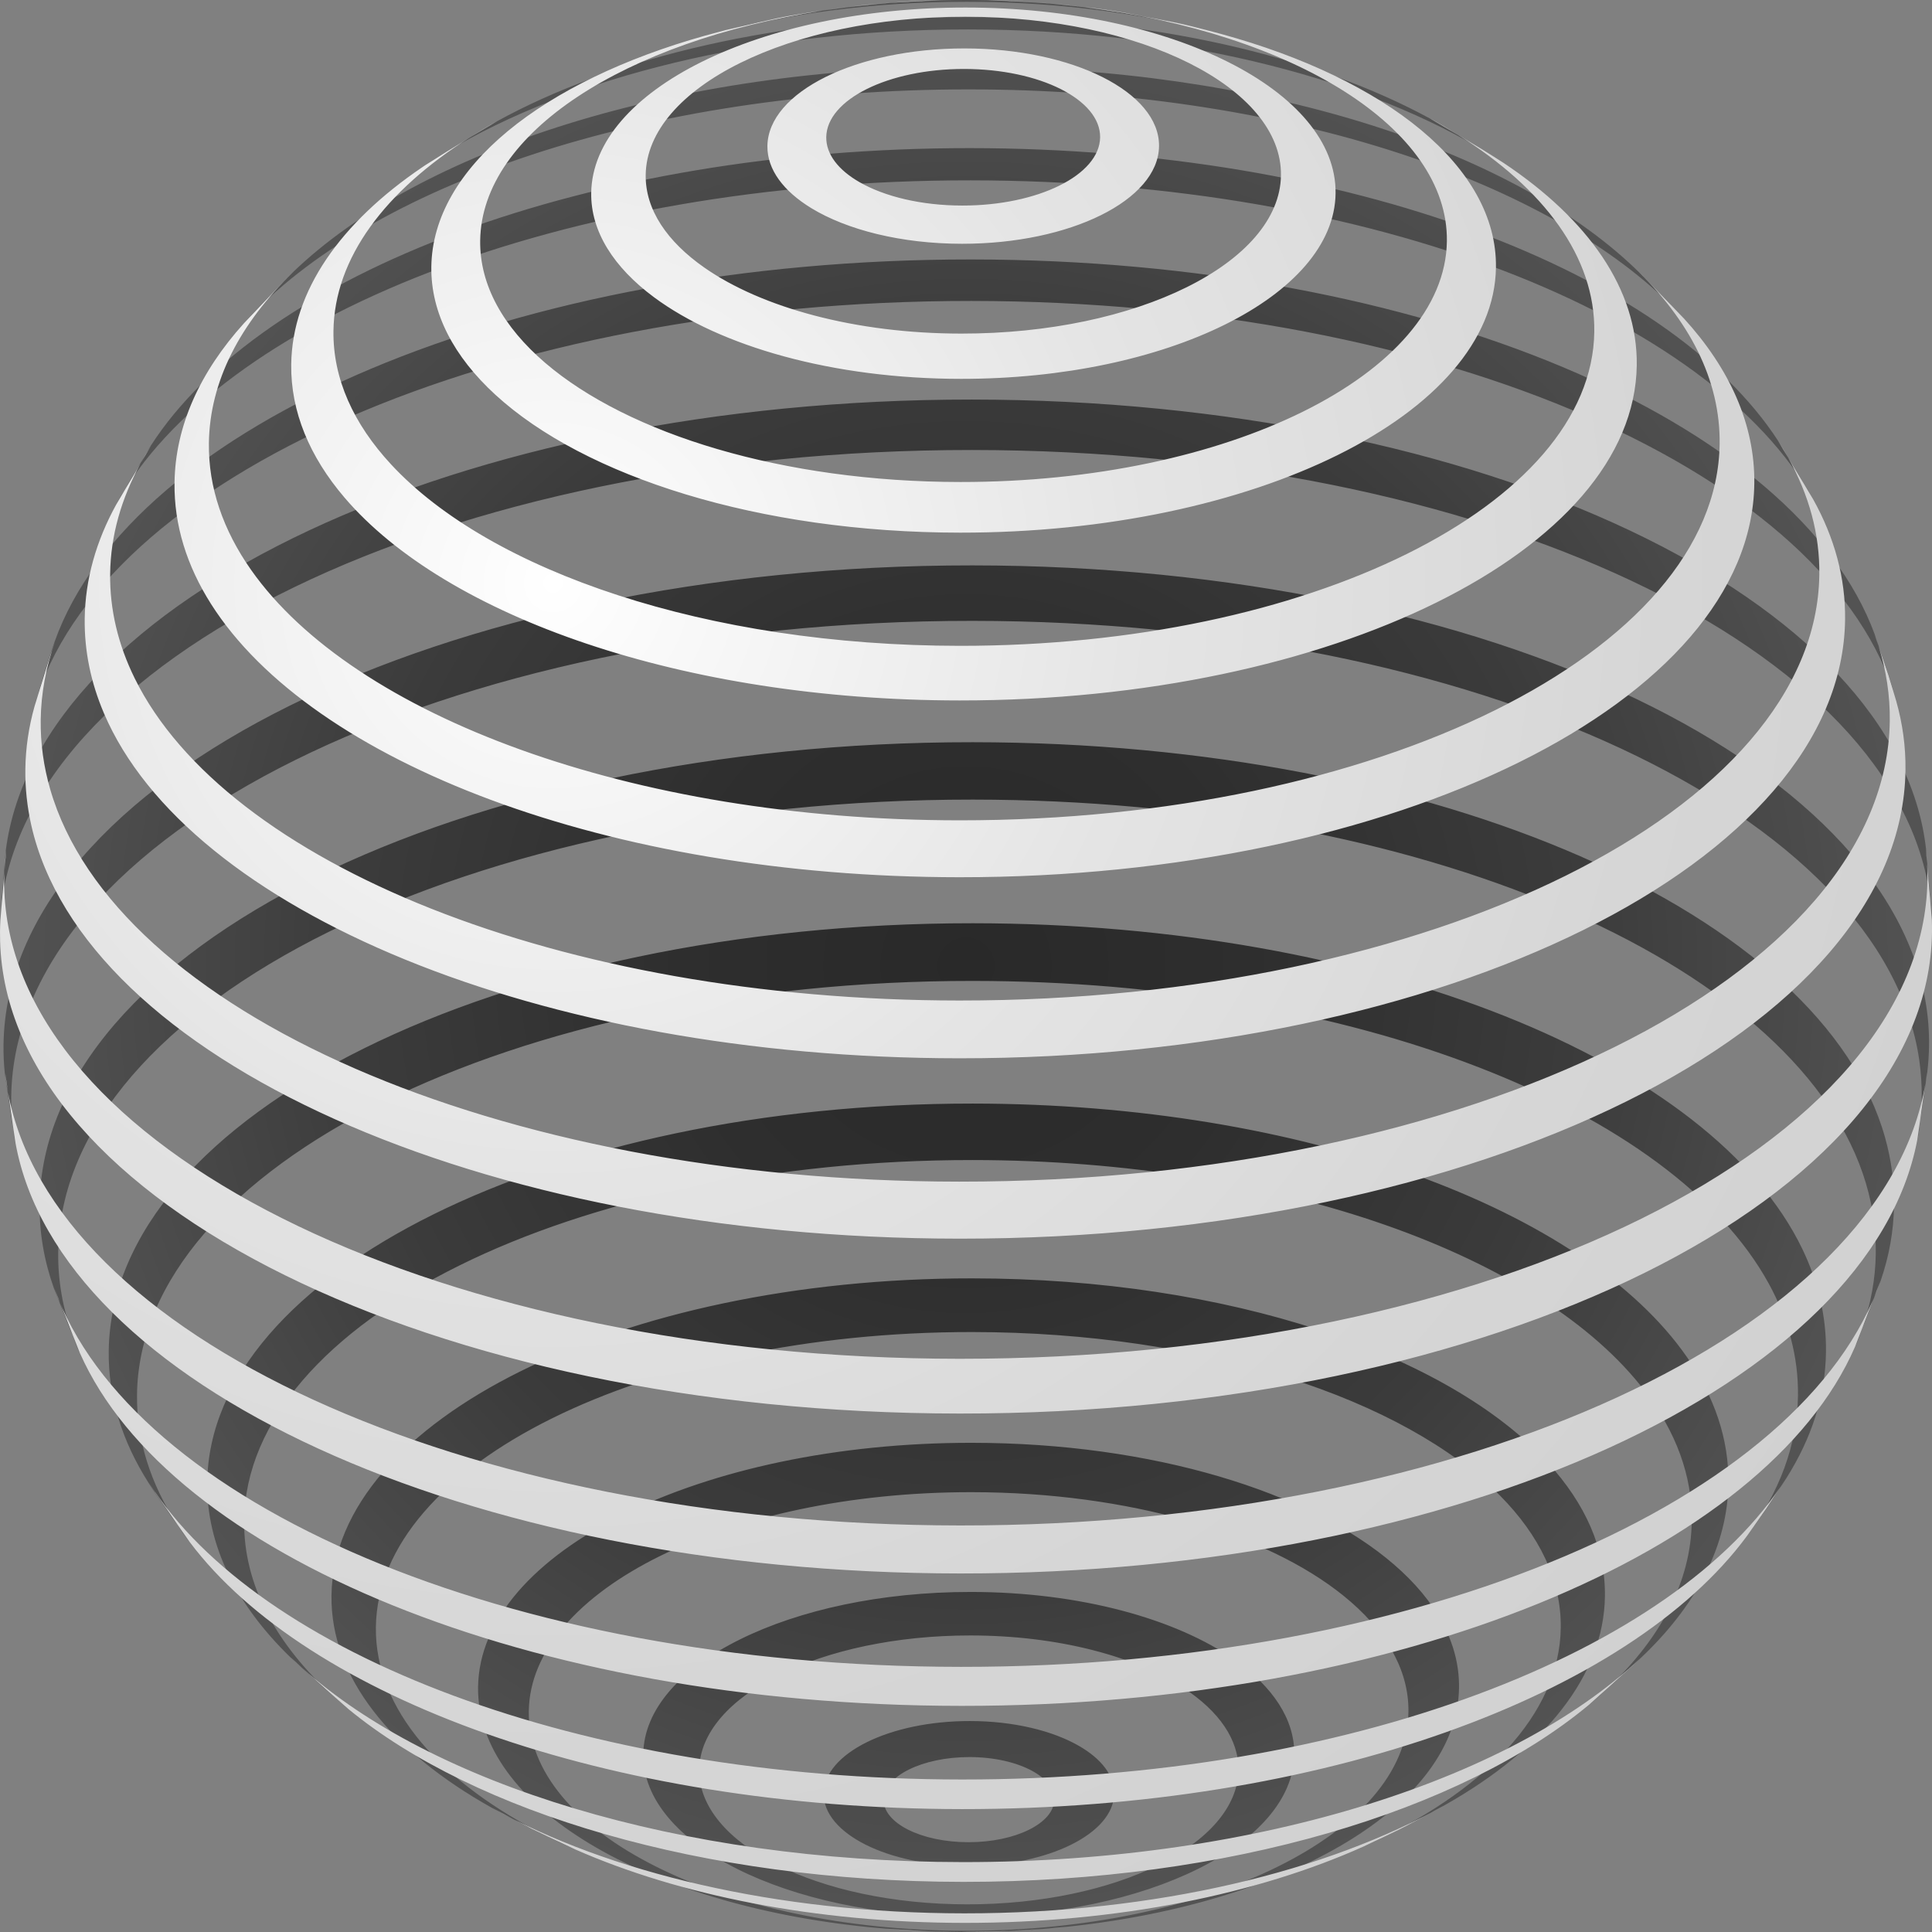
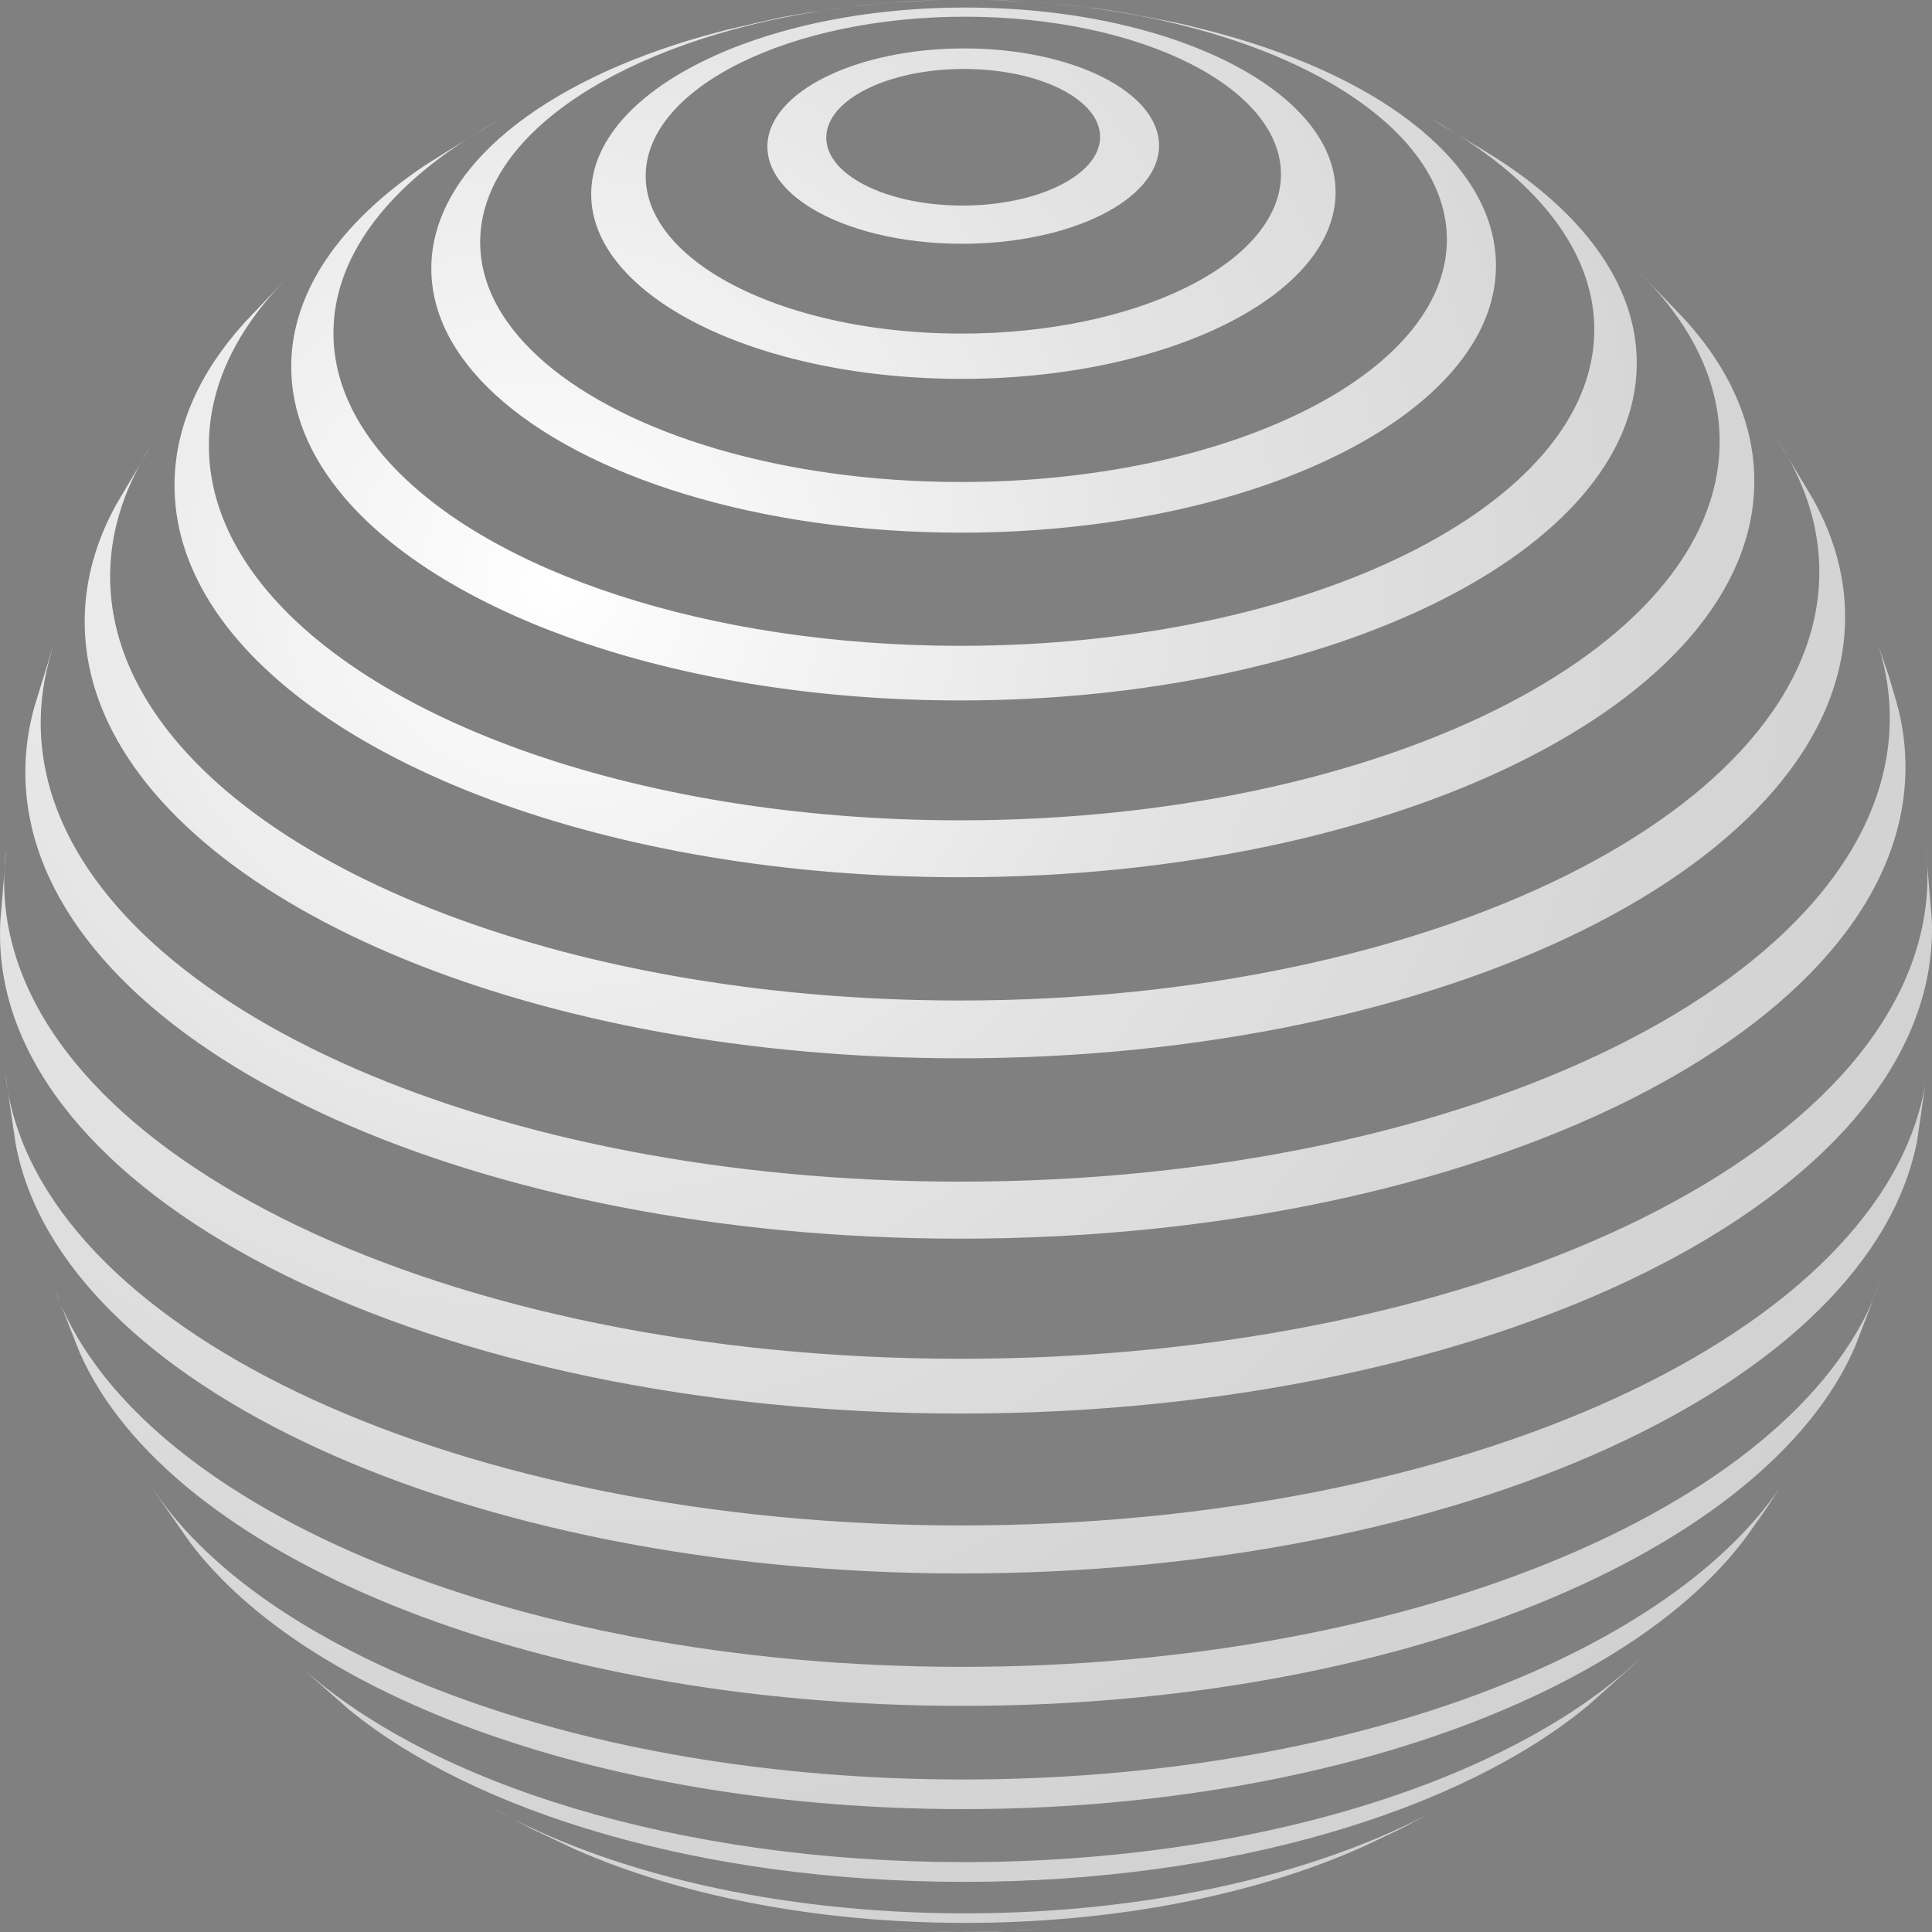
<svg xmlns="http://www.w3.org/2000/svg" width="440" height="440" viewBox="0 0 440 440" fill="none">
  <rect x="0" y="0" width="440" height="440" fill="#808080" stroke="none" />
-   <path d="M278.108 7.792C276.528 7.359 274.905 6.966 273.286 6.566C273.929 6.718 274.599 6.881 275.324 7.051L278.108 7.792ZM269.945 5.779C262.627 4.059 261.687 3.898 256.285 2.994C244.223 1.237 244.223 1.237 238.127 0.741C234.134 0.494 228.808 0.179 224.811 0.053C223.254 0.016 221.693 0 220.124 0C218.204 0 216.293 0.023 214.39 0.071C210.715 0.237 205.817 0.448 202.149 0.713C190.198 1.925 190.198 1.925 184.1 2.928C172.091 5.179 171.619 5.264 165.242 6.904L160.588 8.157C178.237 3.217 198.584 0.4 220.219 0.414C237.971 0.421 254.793 2.353 269.945 5.779ZM269.945 5.779C270.935 6.014 272.031 6.269 273.286 6.566C272.181 6.297 271.064 6.03 269.945 5.779ZM101.437 34.716C99.597 35.829 97.813 36.969 96.095 38.133L96.746 37.694C98.181 36.756 99.781 35.748 101.437 34.716ZM336.46 33.439C338.588 34.746 340.647 36.031 342.482 37.181C340.557 35.898 338.538 34.658 336.46 33.439ZM336.46 33.439C332.751 31.153 328.836 28.794 325.555 26.935C299.501 12.787 262.088 3.914 220.414 3.894C177.94 3.866 139.656 13.04 113.17 27.637C109.725 29.681 105.502 32.2 101.614 34.608C129.945 17.548 172.74 6.676 220.504 6.704C267.03 6.732 308.56 17.104 336.46 33.439ZM101.614 34.608C101.557 34.649 101.495 34.679 101.437 34.716C101.497 34.684 101.557 34.649 101.614 34.608ZM380.545 69.477L383.522 72.568C382.569 71.526 381.572 70.498 380.545 69.477ZM220.767 20.356C290.767 20.397 351.166 40.362 380.545 69.477L374.028 62.718L372.135 60.899C343.567 33.768 286.569 15.271 220.686 15.236C153.775 15.195 95.535 34.21 66.711 62.001C63.342 65.492 58.737 70.041 55.499 73.651C83.879 42.218 147.327 20.314 220.767 20.356ZM221.011 41.072C312.664 41.123 389.558 71.828 412.947 113.714L404.973 100.428C379.831 61.731 307.1 33.78 220.935 33.734C133.77 33.685 59.619 62.203 34.293 101.569L26.355 114.995C49.827 72.366 128.267 41.017 221.011 41.072ZM221.218 68.539C328.755 68.601 417.274 108.174 431.89 159.687L430.158 153.896L426.973 144.518C409.099 95.925 323.966 59.147 221.154 59.089C117.066 59.032 30.127 96.631 12.451 146.1L11.431 149.042L7.779 160.874C22.5 108.682 112.691 68.481 221.218 68.539ZM439.595 204.713L440 209.552C439.94 207.928 439.797 206.316 439.595 204.713ZM221.389 102.484C337.778 102.551 432.475 147.666 439.595 204.713L438.641 193.29C432.067 136.248 337.561 91.066 221.34 90.997C104.67 90.93 8.718 136.351 1.313 193.686L0 209.559C3.461 150.129 101.545 102.415 221.389 102.484ZM221.469 128.764C100.376 128.693 1.577 177.589 0.799 237.968C0.771 240.146 0.87 242.308 1.096 244.449L2.959 257.061C2.667 254.644 2.522 252.211 2.554 249.753C3.323 189.84 101.352 141.328 221.506 141.397C335.848 141.464 429.025 185.507 437.094 241.402C437.504 244.24 437.693 247.103 437.656 249.999C437.637 251.62 437.538 253.228 437.382 254.833L438.938 244.107C439.169 242.152 439.302 240.19 439.325 238.217C439.348 236.464 439.288 234.721 439.15 232.994C434.432 175.036 339.056 128.829 221.469 128.764ZM221.545 169.034C104.924 168.967 9.775 216.054 9.025 274.209C8.939 280.75 10.054 287.15 12.262 293.366L16.462 303.998C14.291 297.899 13.174 291.614 13.255 285.19C13.992 228.19 107.249 182.035 221.557 182.104C323.406 182.161 407.6 218.891 424.224 267.22C426.252 273.126 427.277 279.213 427.197 285.425C427.125 291.227 426.073 296.92 424.152 302.462L428.286 291.763C430.234 286.131 431.277 280.345 431.353 274.448C431.42 269.232 430.724 264.108 429.32 259.094C415.077 208.207 327.712 169.094 221.545 169.034ZM221.564 210.265C113.568 210.207 25.455 253.814 24.762 307.662C24.626 318.163 27.824 328.275 33.86 337.757L35.46 340.236L40.322 347.189C34.281 337.881 31.074 327.932 31.205 317.597C31.88 265.516 117.101 223.337 221.557 223.399C308.293 223.445 381.014 252.6 402.81 292.308C407.259 300.42 409.587 308.977 409.477 317.813C409.329 329.073 405.235 339.868 397.85 349.87L402.313 343.56L406.865 336.598C412.585 327.521 415.726 317.88 415.855 307.883C415.954 299.787 414.08 291.92 410.444 284.395C389.915 241.874 313.324 210.318 221.564 210.265ZM221.529 251.333C125.86 251.28 47.806 289.903 47.188 337.612C47.004 351.938 53.823 365.449 66.041 377.346C68.975 380.014 72.6 383.383 75.95 386.348C62.822 374.494 55.414 360.834 55.603 346.294C56.188 300.9 130.466 264.143 221.506 264.193C291.575 264.235 351.15 286.069 374.613 316.82C381.634 326.024 385.424 336.028 385.286 346.487C385.116 360.098 378.297 372.931 366.401 384.232L371.955 379.269L374.896 376.426C386.716 364.805 393.459 351.694 393.638 337.806C393.765 327.739 390.435 318.073 384.206 309.086C360.9 275.481 297.007 251.374 221.529 251.333ZM2.959 257.066C3.095 258.188 3.247 259.304 3.454 260.412L2.959 257.066ZM437.382 254.838L436.675 259.688C436.981 258.08 437.216 256.464 437.382 254.838ZM16.465 304.001C16.969 305.41 17.508 306.813 18.125 308.2L16.465 304.001ZM424.155 302.464L422.504 306.74C423.121 305.325 423.66 303.897 424.155 302.464ZM40.324 347.189C41.206 348.555 42.145 349.898 43.149 351.232L40.324 347.189ZM75.95 386.348C76.53 386.874 77.134 387.394 77.735 387.916C77.154 387.413 76.556 386.888 75.95 386.348ZM79.328 389.278C78.815 388.845 78.281 388.392 77.737 387.916C78.267 388.369 78.782 388.829 79.328 389.278ZM366.401 384.234L361.908 388.245C363.481 386.927 364.971 385.589 366.401 384.234ZM124.875 418.327C126.853 419.315 128.877 420.281 130.977 421.206L124.875 418.327ZM352.525 333.144C329.826 308.373 279.762 291.172 221.437 291.14C141.349 291.094 76.008 323.432 75.494 363.363C75.25 381.95 89.094 398.907 112.037 411.726L121.082 416.537L124.872 418.324C100.41 406.119 85.362 389.232 85.603 370.566C86.085 333.411 146.878 303.324 221.395 303.364C274.223 303.396 319.768 318.563 341.63 340.623C350.602 349.682 355.592 359.907 355.451 370.718C355.196 390.474 337.884 408.235 310.529 420.527L317.716 417.131C321.184 415.289 325.856 412.922 329.271 410.976C351.624 398.291 365.28 381.691 365.512 363.524C365.653 352.678 360.994 342.382 352.525 333.144ZM243.071 438.799L237.844 439.285C232.757 439.747 231.044 439.779 219.871 440C213.872 440 213.647 439.986 201.868 439.259L198.154 438.926C146.922 433.855 108.525 411.28 108.877 384.225C109.273 353.46 159.605 328.553 221.299 328.59C262.484 328.613 298.315 339.749 317.472 356.305C327.012 364.543 332.412 374.129 332.283 384.356C331.935 411.149 293.7 433.498 243.071 438.799ZM320.762 389.834C320.889 380.131 315.459 371.072 305.956 363.405C288.443 349.266 257.102 339.855 221.239 339.832C165.919 339.799 120.785 362.138 120.43 389.722C120.076 417.305 164.632 439.694 219.954 439.724C275.273 439.756 320.408 417.418 320.762 389.834ZM294.762 399.565C294.497 419.98 261.098 436.509 220.157 436.488C179.211 436.461 146.238 419.895 146.5 399.48C146.765 379.064 180.169 362.535 221.11 362.556C245.955 362.57 267.872 368.683 281.203 378.043C289.834 384.108 294.865 391.541 294.762 399.565ZM282.053 403.116C282.138 396.14 277.551 389.708 269.742 384.556C258.615 377.213 240.967 372.473 221.039 372.464C187.126 372.441 159.458 386.136 159.241 403.044C159.02 419.957 186.336 433.678 220.251 433.701C254.162 433.719 281.832 420.024 282.053 403.116ZM253.749 408.472C253.632 417.586 238.724 424.962 220.454 424.948C202.174 424.939 187.46 417.545 187.577 408.43C187.694 399.321 202.603 391.941 220.877 391.955C230.858 391.959 239.781 394.169 245.798 397.656C250.802 400.556 253.802 404.335 253.749 408.472ZM240.108 409.868C240.145 407.333 238.224 405.027 235.058 403.302C231.528 401.375 226.455 400.167 220.797 400.163C210.057 400.158 201.299 404.493 201.232 409.847C201.161 415.201 209.81 419.546 220.546 419.55C231.279 419.557 240.041 415.222 240.108 409.868Z" fill="url(#paint0_radial_896_1477)" />
  <path d="M134.644 43.952C134.531 52.743 139.805 60.91 148.924 67.68C164.027 78.892 189.672 86.264 218.862 86.283C265.672 86.31 303.868 67.401 304.169 44.046C304.471 20.696 266.765 1.741 219.951 1.716C173.139 1.688 134.946 20.602 134.644 43.952ZM219.854 3.804C259.806 3.827 291.987 19.999 291.731 39.932C291.471 59.859 258.879 76.001 218.924 75.974C194.785 75.96 173.487 70.053 160.459 60.977C151.93 55.034 146.949 47.733 147.052 39.844C147.31 19.919 179.902 3.781 219.854 3.804ZM235.034 0.462C235.331 0.481 235.633 0.499 235.93 0.515C235.633 0.497 235.34 0.476 235.034 0.462ZM239.129 0.784C241.701 1.01 244.251 1.27 246.758 1.585C244.921 1.382 242.53 1.136 239.129 0.784ZM224.836 0C228.172 0.067 231.473 0.225 234.728 0.439C231.415 0.246 227.769 0.12 224.836 0ZM238.151 0.688C238.496 0.72 238.803 0.754 239.132 0.787C238.066 0.692 237.005 0.596 235.93 0.515C236.698 0.568 237.449 0.623 238.151 0.688ZM202.729 0.628C199.564 0.874 196.44 1.185 193.369 1.566C196.908 1.09 198.333 0.973 202.182 0.658C202.357 0.651 202.545 0.642 202.729 0.628ZM193.367 1.566C191.838 1.773 189.882 2.052 187.184 2.438C189.223 2.121 191.281 1.824 193.367 1.566ZM160.632 8.103L165.284 6.85C177.69 3.942 177.69 3.942 184.136 2.873C185.264 2.712 186.254 2.567 187.184 2.438C142.388 9.396 109.678 30.191 109.358 54.797C109.227 64.959 114.642 74.483 124.181 82.653C143.116 98.862 178.312 109.75 218.731 109.773C279.528 109.81 329.13 85.25 329.517 54.921C329.851 29.176 294.604 7.553 246.756 1.582C250.798 2.026 252.26 2.261 256.298 2.939C268.614 5.272 268.847 5.315 275.331 6.997L278.115 7.737C315.675 18.017 340.99 37.974 340.693 60.899C340.267 94.301 285.638 121.343 218.685 121.308C172.874 121.281 133.164 108.586 112.786 89.871C103.38 81.232 98.097 71.314 98.233 60.766C98.525 38.154 123.654 18.458 160.632 8.103ZM214.419 0.018C210.92 0.131 206.325 0.412 202.729 0.628C206.565 0.324 210.462 0.115 214.419 0.018ZM325.546 26.886C327.802 28.111 329.943 29.393 332.024 30.695C329.752 29.344 327.521 28.04 325.546 26.886ZM113.228 27.587C111.299 28.696 109.138 29.986 106.939 31.329C108.96 30.048 111.039 28.795 113.228 27.587ZM48.069 137.567C42.548 128.862 39.62 119.581 39.747 109.943C39.913 97.006 45.555 84.709 55.578 73.605C58.937 70.106 63.301 65.324 66.787 61.953C54.673 73.637 47.756 86.876 47.574 100.907C47.438 111.036 50.834 120.758 57.178 129.784C80.519 162.992 143.797 186.777 218.496 186.823C313.508 186.876 391.023 148.5 391.635 101.102C391.824 86.561 384.757 72.864 372.114 60.855L374.006 62.675L383.498 72.526C393.951 83.973 399.702 96.718 399.531 110.148C398.894 159.708 317.832 199.842 218.48 199.784C138.447 199.738 70.956 173.628 48.069 137.567ZM23.665 162.424C20.707 155.492 19.197 148.29 19.291 140.907C19.408 131.932 21.89 123.229 26.443 114.955L32.01 105.539C27.613 113.552 25.198 121.973 25.085 130.66C24.977 138.867 26.92 146.837 30.665 154.457C51.388 196.585 127.423 227.813 218.462 227.861C325.946 227.919 413.645 184.5 414.338 130.881C414.46 121.662 411.988 112.745 407.285 104.295L412.913 113.674C417.777 122.403 420.328 131.612 420.206 141.135C419.495 196.364 329.167 241.08 218.457 241.018C122.558 240.963 42.818 207.324 23.665 162.424ZM404.941 100.384C405.777 101.675 406.555 102.983 407.285 104.295L404.941 100.384ZM34.379 101.525L32.01 105.539C32.746 104.193 33.529 102.848 34.379 101.525ZM7.118 187.914C6.179 183.737 5.72 179.486 5.773 175.174C5.836 170.313 6.551 165.525 7.873 160.84L11.524 149.006L12.544 146.064C10.472 151.881 9.351 157.861 9.27 163.956C9.203 169.315 9.94 174.58 11.425 179.723C26.02 230.267 112.927 269.053 218.473 269.111C334.759 269.178 429.637 222.205 430.383 164.198C430.459 158.381 429.578 152.674 427.83 147.113L430.119 153.861L431.85 159.653C433.307 164.796 434.03 170.06 433.958 175.417C433.203 234.403 336.734 282.164 218.492 282.097C108.893 282.037 19.056 240.9 7.118 187.914ZM426.935 144.481C427.259 145.353 427.552 146.232 427.83 147.113L426.935 144.481ZM0.023 214.309C-0 213.559 -0.005 212.814 0.004 212.062C0.014 211.213 0.046 210.369 0.094 209.527L0.343 206.553C0.375 206.13 0.41 205.709 0.446 205.282L1.031 198.22C0.999 198.841 0.96 199.455 0.951 200.081C0.928 201.99 0.999 203.895 1.172 205.783C6.374 263.478 101.433 309.394 218.549 309.456C339.501 309.523 438.187 260.67 438.961 200.329C438.993 197.953 438.871 195.596 438.602 193.259L439.96 209.521C439.997 210.45 440.006 211.381 439.997 212.311C439.214 272.922 340.088 321.999 218.586 321.927C98.59 321.861 1.65 273.883 0.023 214.309ZM1.409 193.655L1.031 198.22C1.098 196.693 1.211 195.168 1.409 193.655ZM438.896 244.086C438.784 245.006 438.65 245.928 438.491 246.844L438.896 244.086ZM1.192 244.426L1.83 248.767C1.565 247.329 1.34 245.882 1.192 244.426ZM438.491 246.844L436.633 259.664C426.095 315.041 332.305 358.411 218.731 358.347C105.827 358.285 13.57 315.315 3.547 260.387L1.83 248.767C12.01 304.086 104.941 347.348 218.676 347.412C333.9 347.486 428.928 303.186 438.491 246.844ZM428.249 291.744L422.467 306.722C402.176 353.482 318.545 388.558 218.924 388.501C120.507 388.448 38.582 354.126 18.214 308.182L12.355 293.349C29.781 342.37 115.39 379.553 218.86 379.616C323.621 379.673 411.051 341.655 428.249 291.744ZM406.833 336.583L402.282 343.546L397.821 349.857C371.046 386.145 301.004 412.058 219.152 412.012C138.477 411.964 69.929 386.72 43.23 351.217L35.546 340.22L33.946 337.74C58.863 376.888 132.165 405.225 219.076 405.268C307.005 405.319 381.743 376.407 406.833 336.583ZM68.843 379.885C67.908 379.04 66.999 378.196 66.117 377.338C66.957 378.146 67.885 379.004 68.843 379.885ZM68.843 379.885C68.856 379.894 68.87 379.908 68.879 379.921C68.863 379.908 68.856 379.894 68.843 379.885ZM219.329 424.081C287.127 424.122 346.082 404.714 374.874 376.416L371.934 379.259L361.891 388.234C332.899 412.417 279.853 428.616 219.412 428.584C159.974 428.547 108.083 412.819 79.402 389.267C76.278 386.5 72.312 383.059 68.882 379.919C98.219 406.246 154.499 424.044 219.329 424.081ZM219.599 435.751C263.234 435.774 302.496 426.178 329.266 410.977C325.804 412.829 321.246 415.421 317.714 417.132L310.53 420.529C286.443 431.356 254.569 437.941 219.689 437.925C185.648 437.902 154.633 431.595 131.032 421.203L121.14 416.536L112.098 411.725C138.447 426.452 176.799 435.728 219.599 435.751ZM198.188 438.923C202.518 439.351 206.956 439.638 211.457 439.808C207.396 439.696 206.035 439.588 201.903 439.256L198.188 438.923ZM219.887 439.983C223.179 439.988 226.424 439.903 229.643 439.762C225.368 439.997 223.802 440.009 219.9 439.997C219.419 439.988 218.989 439.979 218.542 439.969C218.991 439.974 219.438 439.983 219.887 439.983ZM211.457 439.808C213.183 439.854 215.418 439.903 218.542 439.969C216.16 439.951 213.798 439.898 211.457 439.808ZM229.643 439.762C231.576 439.659 234.081 439.512 237.601 439.296C234.981 439.503 232.318 439.65 229.643 439.762ZM237.866 439.282L243.091 438.796C241.28 438.985 239.449 439.151 237.601 439.296C237.695 439.291 237.771 439.286 237.866 439.282ZM184.762 47.398C192.877 52.347 205.22 55.51 219.081 55.519C243.706 55.533 263.805 45.587 263.962 33.3C264.118 21.014 244.281 11.04 219.656 11.027C195.022 11.013 174.932 20.963 174.771 33.25C174.704 38.62 178.454 43.547 184.762 47.398ZM219.562 15.705C236.781 15.714 250.653 22.686 250.545 31.279C250.432 39.867 236.383 46.827 219.157 46.813C209.797 46.809 201.429 44.748 195.75 41.486C190.989 38.752 188.123 35.166 188.174 31.244C188.286 22.649 202.338 15.696 219.562 15.705ZM66.324 83C66.54 66.208 77.595 50.687 96.161 38.087L96.812 37.648C99.812 35.752 103.431 33.473 106.937 31.332C87.731 43.471 76.151 58.755 75.942 75.38C75.802 86.234 80.509 96.529 89.057 105.753C111.647 130.143 161.058 147.051 218.593 147.083C297.887 147.129 362.583 115.098 363.09 75.541C363.311 58.569 351.644 42.977 332.024 30.695C335.661 32.852 339.423 35.129 342.471 37.132C361.693 49.944 372.986 65.892 372.761 83.175C372.218 125.386 303.177 159.568 218.561 159.522C155.528 159.485 101.628 140.465 78.456 113.318C70.518 104.018 66.188 93.767 66.324 83Z" fill="url(#paint1_radial_896_1477)" />
  <defs>
    <radialGradient id="paint0_radial_896_1477" cx="0" cy="0" r="1" gradientUnits="userSpaceOnUse" gradientTransform="translate(219.999 219.999) scale(220.142 219.859)">
      <stop stop-color="#292929" />
      <stop offset="0.293" stop-color="#2E2E2E" />
      <stop offset="0.623" stop-color="#3B3B3B" />
      <stop offset="0.969" stop-color="#525252" />
      <stop offset="1" stop-color="#545454" />
    </radialGradient>
    <radialGradient id="paint1_radial_896_1477" cx="0" cy="0" r="1" gradientUnits="userSpaceOnUse" gradientTransform="translate(125.156 132.127) scale(352.528 352.226)">
      <stop stop-color="white" />
      <stop offset="0.038" stop-color="#FCFCFC" />
      <stop offset="0.392" stop-color="#E4E4E4" />
      <stop offset="0.721" stop-color="#D6D6D6" />
      <stop offset="1" stop-color="#D1D1D1" />
    </radialGradient>
  </defs>
</svg>